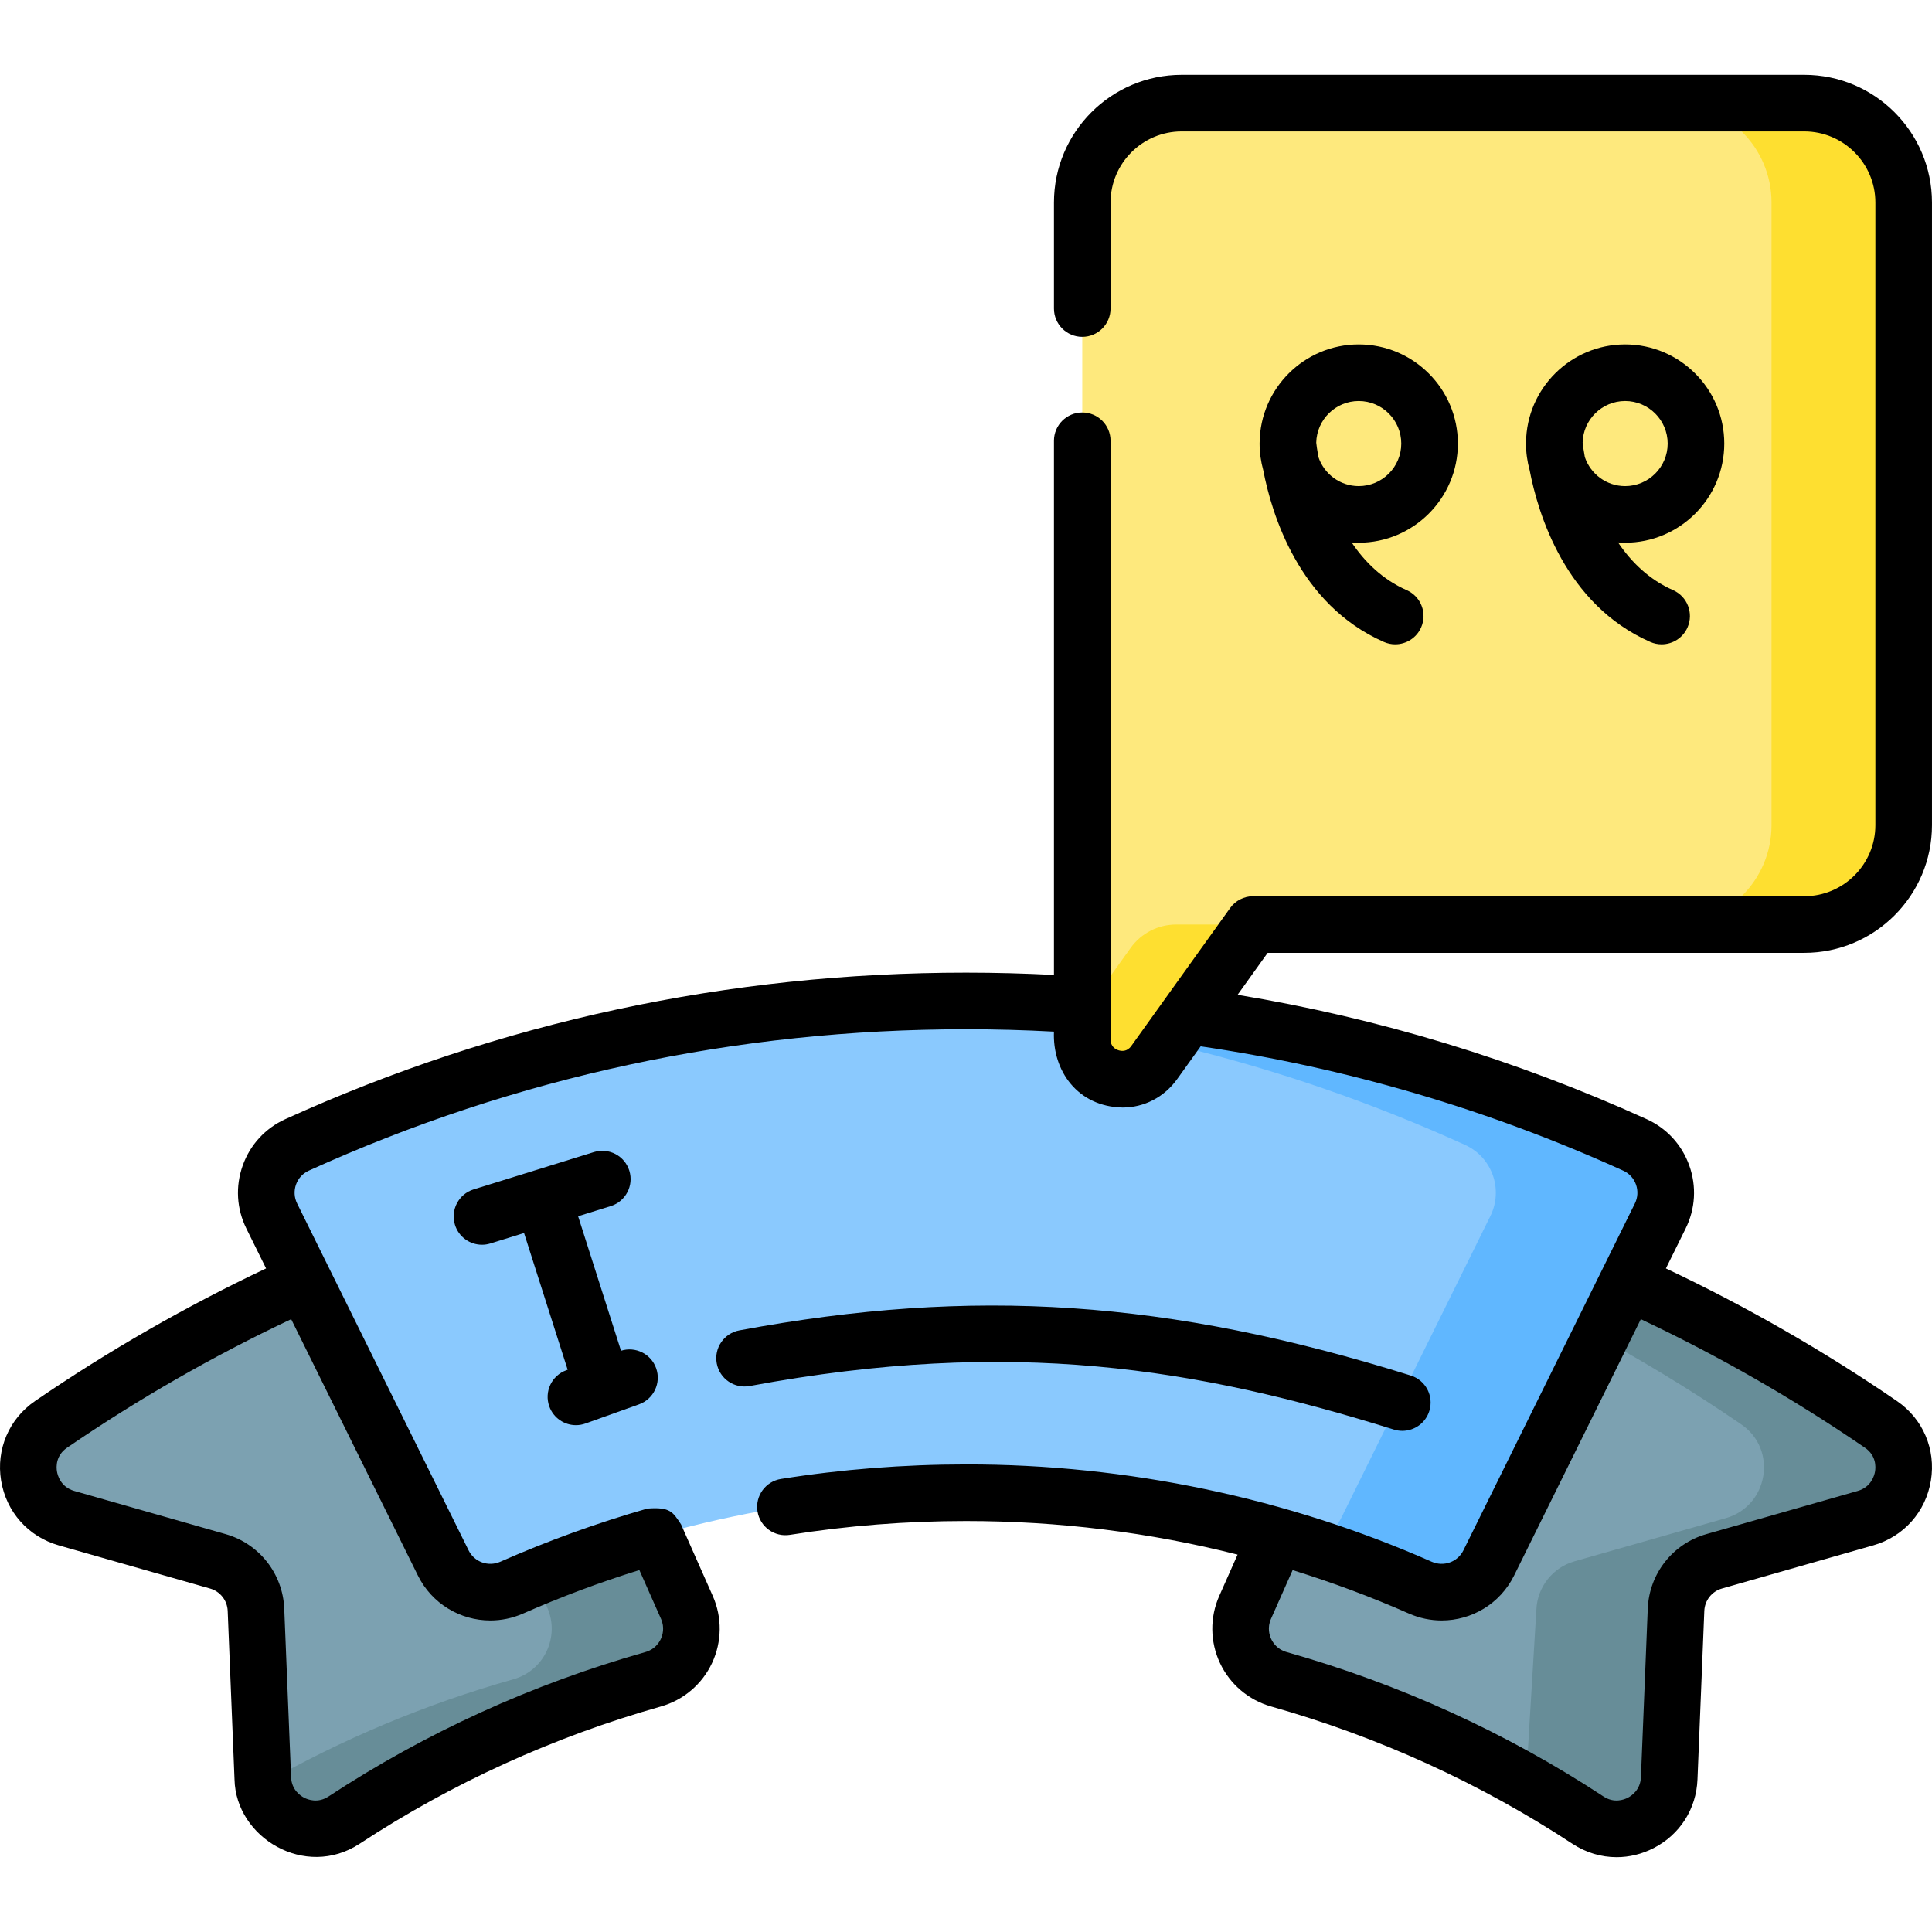
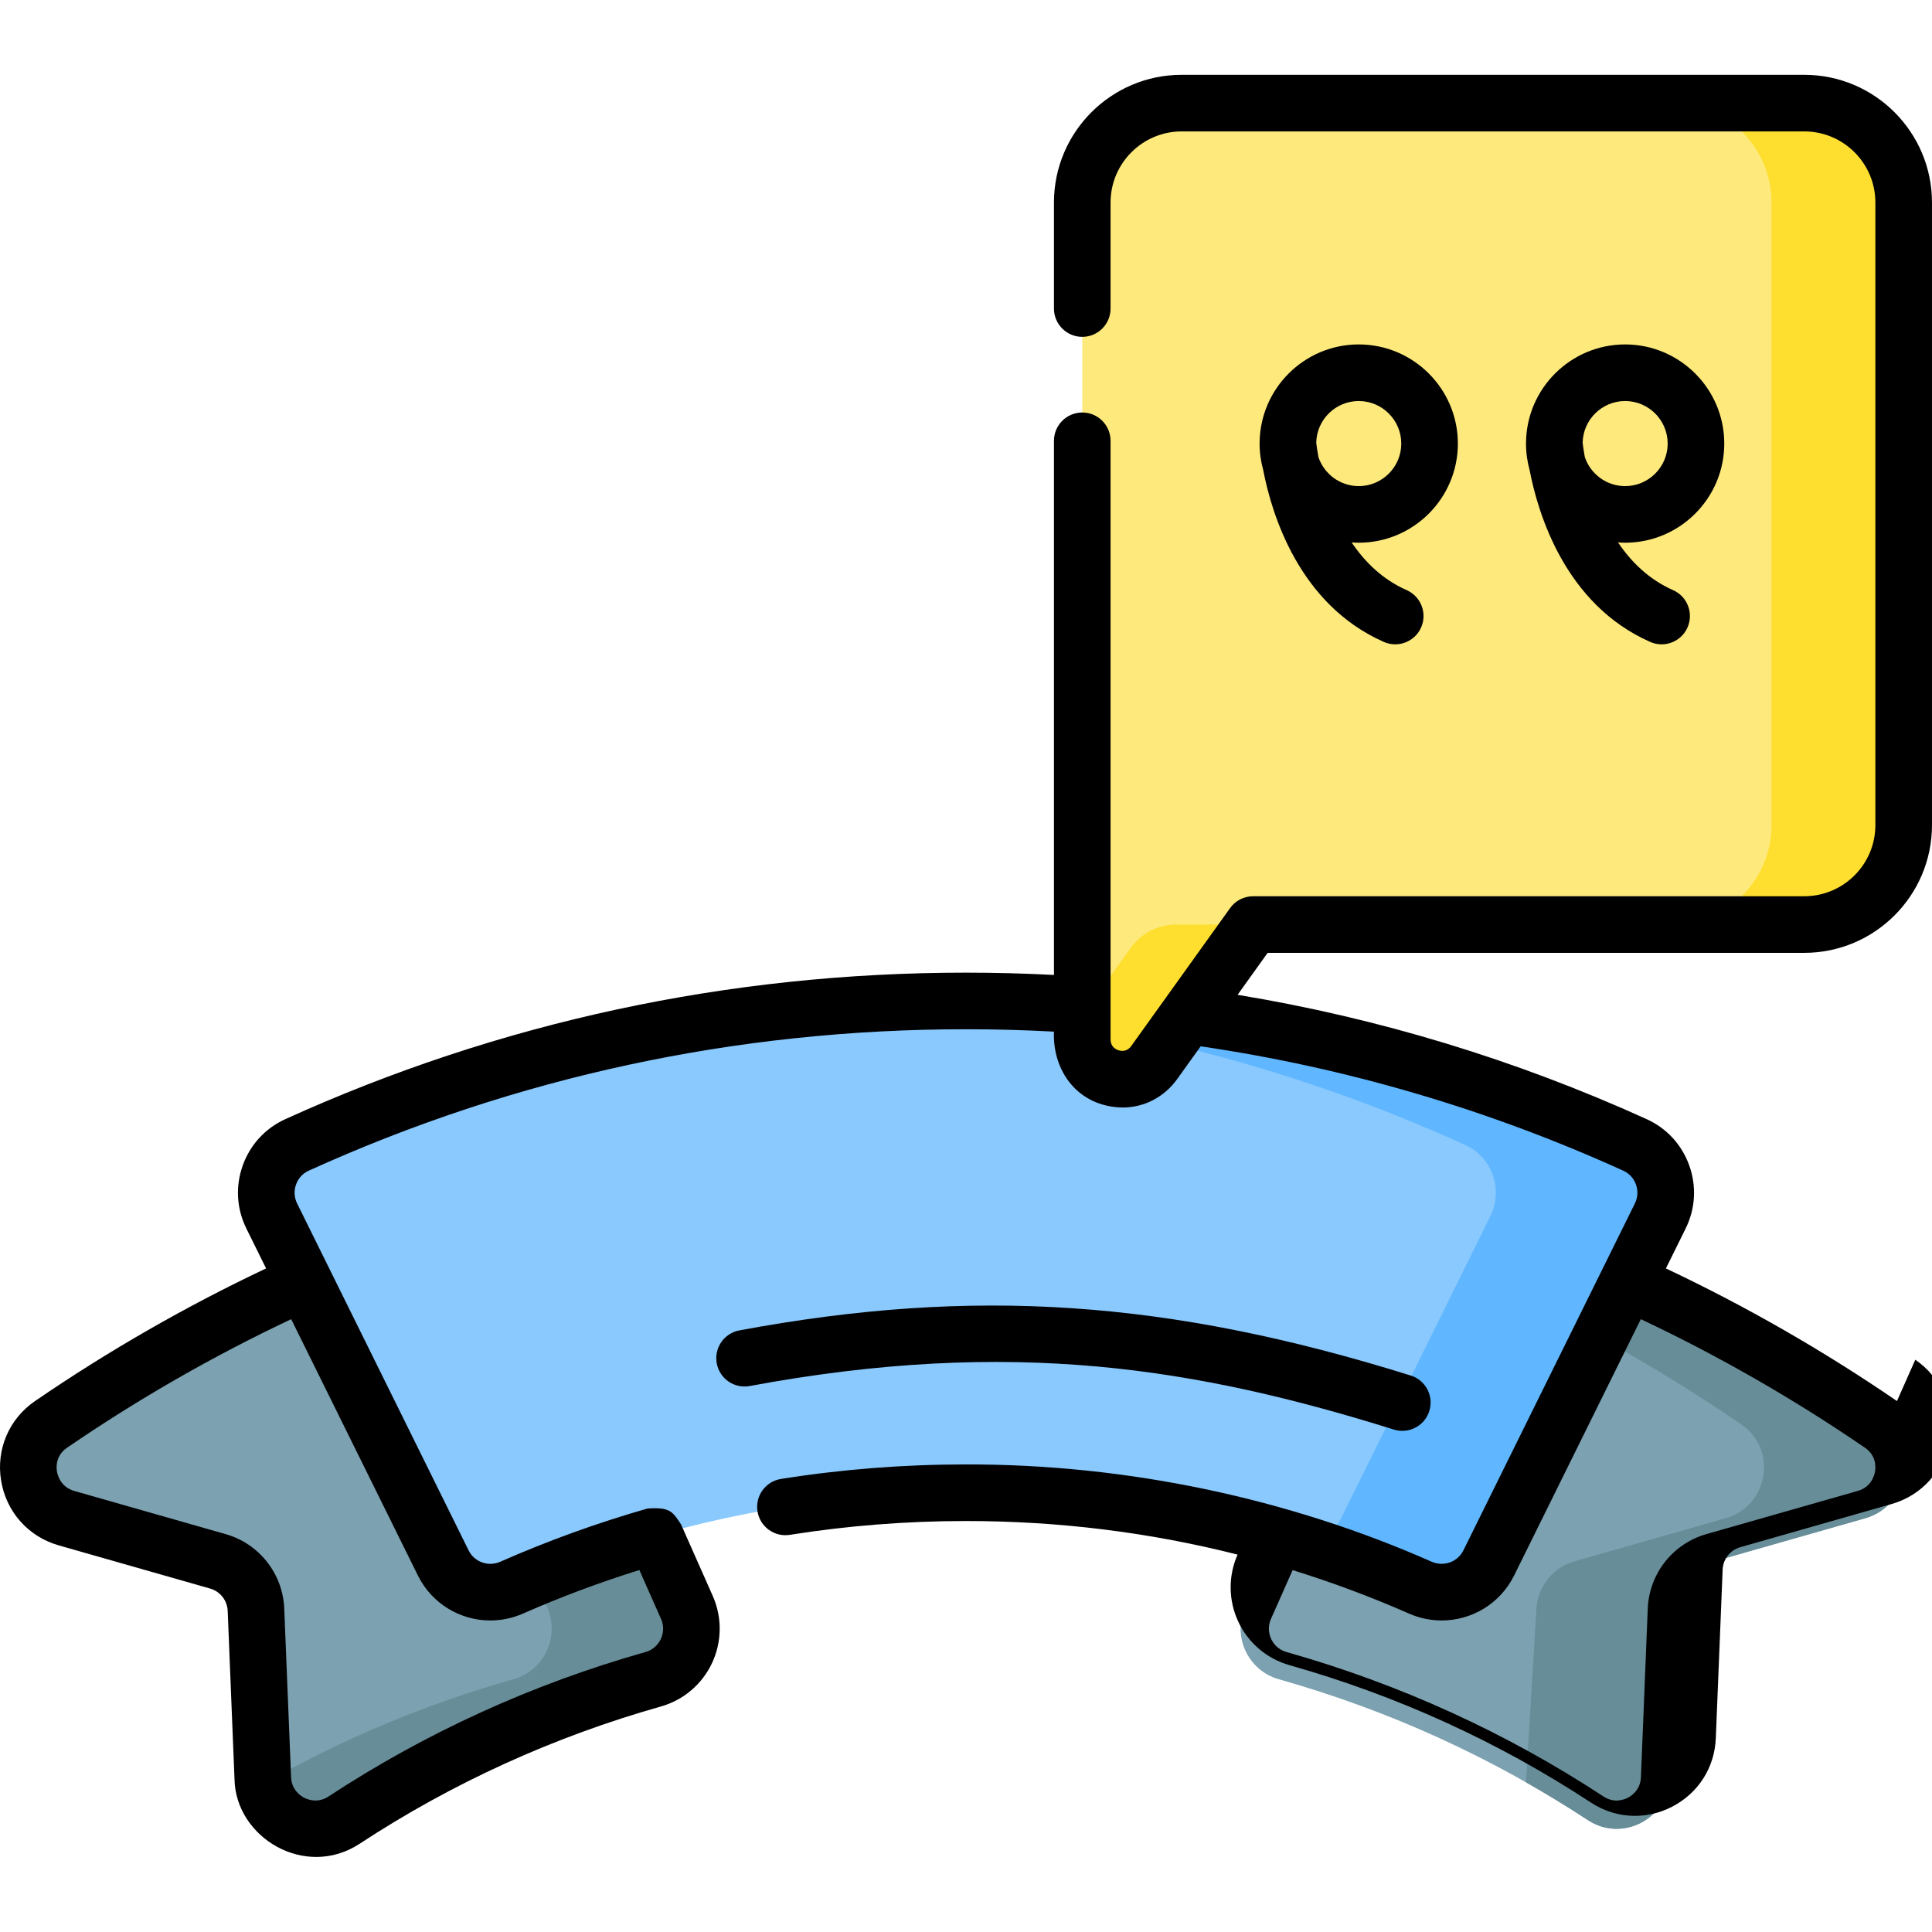
<svg xmlns="http://www.w3.org/2000/svg" id="Capa_1" height="512" viewBox="0 0 512.01 512.01" width="512">
  <g>
    <g>
      <g>
        <g>
          <path d="m173.111 445.023c-29.277 8.279-56.702 20.778-81.937 37.345-9.04 5.935-21.095-.288-21.533-11.093l-1.81-44.669c-.244-6.009-4.316-11.184-10.099-12.833l-40.093-11.434c-11.311-3.226-13.82-18.207-4.114-24.852 33.75-23.108 70.61-41.49 109.326-54.108 6.794-2.214 14.164 1.072 17.06 7.604l42.126 95.002c3.431 7.741-.778 16.734-8.926 19.038z" fill="#7ca1b1" />
        </g>
        <path d="m182.035 425.985-42.126-95.002c-2.896-6.532-10.267-9.818-17.06-7.604-6.786 2.212-13.512 4.611-20.177 7.171.071.146.151.284.217.433l42.126 95.002c3.432 7.741-.777 16.734-8.925 19.038-23.335 6.599-45.489 15.887-66.301 27.771 1.446 9.851 12.778 15.224 21.384 9.574 25.236-16.568 52.66-29.067 81.937-37.345 8.149-2.304 12.358-11.297 8.925-19.038z" fill="#678d98" />
        <g>
          <path d="m338.899 445.023c29.277 8.279 56.702 20.778 81.937 37.345 9.04 5.935 21.095-.288 21.533-11.093l1.81-44.669c.243-6.009 4.316-11.184 10.099-12.833l40.093-11.434c11.311-3.226 13.82-18.207 4.114-24.852-33.75-23.108-70.61-41.49-109.326-54.108-6.794-2.214-14.164 1.072-17.06 7.604l-42.126 95.002c-3.431 7.741.778 16.734 8.926 19.038z" fill="#7ca1b1" />
        </g>
        <path d="m498.487 377.487c-33.75-23.108-70.61-41.49-109.326-54.108-6.639-2.164-13.816.934-16.843 7.171 31.361 12.046 61.315 27.879 89.149 46.937 9.705 6.645 7.197 21.626-4.114 24.852l-40.093 11.434c-5.784 1.649-9.856 6.824-10.099 12.833l-2.759 45.737c5.574 3.16 11.058 6.495 16.436 10.026 9.04 5.935 21.095-.288 21.533-11.093l1.81-44.669c.244-6.009 4.316-11.184 10.099-12.833l40.093-11.434c11.311-3.227 13.819-18.208 4.114-24.853z" fill="#678d98" />
      </g>
      <g>
        <path d="m394.543 414.197c-3.312 6.7-11.308 9.56-18.147 6.547-37.9-16.698-78.329-25.152-120.376-25.152-42.065 0-82.504 8.455-120.406 25.153-6.839 3.013-14.835.152-18.147-6.547l-45.446-91.922c-3.486-7.052-.454-15.607 6.709-18.859 55.767-25.325 115.337-38.152 177.29-38.152 61.935 0 121.495 12.828 177.261 38.152 7.162 3.253 10.195 11.808 6.709 18.859z" fill="#8ac9fe" />
      </g>
      <path d="m433.281 303.416c-55.766-25.324-115.326-38.152-177.261-38.152-7.541 0-15.046.194-22.513.573 53.87 2.738 105.776 15.337 154.754 37.579 7.162 3.253 10.195 11.808 6.709 18.859l-39.496 79.957c-1.842 3.725-5.133 6.258-8.867 7.26 10.087 3.205 20.024 6.949 29.79 11.252 6.839 3.013 14.835.153 18.147-6.547l45.446-91.922c3.486-7.051.453-15.606-6.709-18.859z" fill="#60b7ff" />
      <path d="m478.162 245.016h-146.064l-26.208 36.566c-5.958 8.313-19.075 4.098-19.075-6.13v-221.783c0-14.549 11.794-26.343 26.343-26.343h165.004c14.549 0 26.343 11.794 26.343 26.343v165.004c0 14.549-11.794 26.343-26.343 26.343z" fill="#fee97d" />
      <g fill="#fedf30">
        <path d="m299.636 251.212-12.82 17.887v6.352c0 10.228 13.117 14.443 19.075 6.13l26.208-36.566h-20.399c-4.785.001-9.277 2.308-12.064 6.197z" />
        <path d="m478.162 27.326h-35.022c14.549 0 26.343 11.794 26.343 26.343v165.004c0 14.549-11.794 26.343-26.343 26.343h35.022c14.549 0 26.343-11.794 26.343-26.343v-165.004c0-14.549-11.794-26.343-26.343-26.343z" />
      </g>
    </g>
    <g>
      <path d="m405.372 124.575c2.225 11.6 9.454 35.614 31.957 45.542.985.435 2.012.64 3.023.64 2.881 0 5.628-1.669 6.866-4.475 1.672-3.79-.045-8.217-3.834-9.889-6.4-2.823-11.109-7.491-14.579-12.641.622.044 1.247.075 1.88.075 14.487 0 26.274-11.786 26.274-26.273s-11.787-26.274-26.274-26.274c-14.405 0-26.134 11.654-26.267 26.027-.001.037-.002.075-.003.112 0 .045-.003.089-.003.135 0 2.431.339 4.784.96 7.021zm25.313-18.295c6.216 0 11.274 5.058 11.274 11.274s-5.058 11.273-11.274 11.273c-4.963 0-9.178-3.227-10.68-7.69-.345-1.867-.516-3.222-.581-3.825.13-6.104 5.126-11.032 11.261-11.032z" />
      <path d="m334.772 124.575c2.225 11.6 9.454 35.614 31.957 45.542.985.435 2.012.64 3.023.64 2.881 0 5.628-1.669 6.866-4.475 1.672-3.79-.045-8.217-3.834-9.889-6.4-2.823-11.109-7.491-14.579-12.641.622.044 1.247.075 1.88.075 14.487 0 26.274-11.786 26.274-26.273s-11.787-26.274-26.274-26.274c-14.405 0-26.134 11.654-26.267 26.027-.001.037-.002.075-.003.112 0 .045-.003.089-.003.135 0 2.431.339 4.784.96 7.021zm25.313-18.295c6.216 0 11.274 5.058 11.274 11.274s-5.058 11.273-11.274 11.273c-4.963 0-9.178-3.227-10.68-7.69-.345-1.867-.516-3.222-.581-3.825.13-6.104 5.126-11.032 11.261-11.032z" />
-       <path d="m502.724 371.299c-19.485-13.347-40.054-25.139-61.232-35.147l5.214-10.547c2.603-5.256 2.951-11.195.98-16.721-1.966-5.513-5.979-9.88-11.301-12.295-34.685-15.746-71.098-26.798-108.405-32.95l7.971-11.121h142.212c18.661 0 33.843-15.182 33.843-33.843v-165.006c0-18.661-15.182-33.843-33.843-33.843h-165.005c-18.661 0-33.842 15.182-33.842 33.843v28.102c0 4.142 3.358 7.5 7.5 7.5s7.5-3.358 7.5-7.5v-28.102c0-10.39 8.453-18.843 18.842-18.843h165.004c10.39 0 18.843 8.453 18.843 18.843v165.004c0 10.39-8.453 18.843-18.843 18.843h-146.064c-2.418 0-4.688 1.166-6.096 3.131l-26.207 36.566c-1.117 1.56-2.598 1.369-3.382 1.117-.783-.252-2.098-.96-2.098-2.878v-158.635c0-4.142-3.358-7.5-7.5-7.5s-7.5 3.358-7.5 7.5v141.558c-7.73-.403-15.536-.609-23.301-.609-62.959 0-123.651 13.061-180.39 38.82-5.322 2.416-9.335 6.783-11.301 12.296-1.971 5.526-1.623 11.465.978 16.717l5.216 10.551c-21.177 10.008-41.747 21.8-61.231 35.147-6.898 4.725-10.346 12.795-8.999 21.062 1.354 8.302 7.214 14.889 15.29 17.188l40.099 11.439c2.675.764 4.55 3.147 4.666 5.922l1.81 44.665c.341 15.473 18.743 26.482 33.141 17.061 24.498-16.09 51.368-28.334 79.87-36.394 5.968-1.693 10.902-5.888 13.539-11.507 2.638-5.625 2.708-12.107.19-17.788l-8.41-18.97c-2.144-3.228-2.814-4.659-8.923-4.183-13.203 3.773-26.313 8.513-38.964 14.088-3.187 1.401-6.879.082-8.406-3.009l-45.442-91.924c-.782-1.58-.886-3.366-.293-5.028.588-1.649 1.786-2.954 3.373-3.675 54.777-24.869 113.383-37.479 174.189-37.479 7.767 0 15.576.215 23.301.632-.434 10.334 6.248 19.897 18.182 20.114 5.66 0 10.996-2.688 14.489-7.561l6.206-8.659c38.575 5.652 76.232 16.719 111.992 32.954 1.587.72 2.785 2.025 3.373 3.674.593 1.663.489 3.448-.295 5.032l-45.441 91.922c-1.526 3.089-5.22 4.41-8.401 3.009-37.991-16.79-80.655-25.86-123.405-25.787-16.527 0-33.028 1.295-49.046 3.849-4.09.652-6.877 4.497-6.225 8.587s4.498 6.881 8.587 6.225c15.239-2.43 30.945-3.662 46.684-3.662 24.6 0 48.662 2.998 71.962 8.899l-4.859 10.952c-2.517 5.679-2.447 12.162.191 17.787 2.636 5.62 7.571 9.814 13.545 11.509 28.496 8.059 55.366 20.303 79.862 36.392 3.59 2.358 7.638 3.549 11.711 3.549 3.334 0 6.686-.798 9.814-2.407 6.963-3.58 11.306-10.384 11.616-18.197l1.81-44.662c.116-2.783 1.991-5.166 4.664-5.929l40.096-11.439c8.08-2.3 13.94-8.887 15.293-17.189 1.347-8.265-2.101-16.336-8.998-21.06zm-372.785 58.151c2.908 0 5.866-.592 8.7-1.84 10.034-4.421 20.37-8.281 30.803-11.523l5.736 12.938c1.034 2.334.408 4.347-.058 5.34-.464.989-1.607 2.753-4.046 3.445-29.97 8.476-58.237 21.357-84.018 38.289-2.808 1.846-5.432.851-6.431.338-1.003-.516-3.352-2.081-3.487-5.464l-1.81-44.678c-.385-9.258-6.628-17.187-15.536-19.731l-40.104-11.441c-3.651-1.04-4.441-4.225-4.596-5.176-.196-1.202-.328-4.219 2.671-6.273 18.903-12.949 38.86-24.38 59.403-34.072l33.574 67.917c3.724 7.536 11.279 11.931 19.199 11.931zm366.979-39.503c-.155.951-.945 4.136-4.6 5.177l-40.102 11.44c-8.907 2.543-15.149 10.472-15.535 19.738l-1.811 44.675c-.134 3.378-2.483 4.943-3.486 5.459-.998.513-3.624 1.507-6.432-.339-25.779-16.931-54.046-29.812-84.01-38.287-2.445-.693-3.589-2.457-4.053-3.446-.466-.993-1.092-3.006-.059-5.337l5.734-12.925c10.445 3.242 20.726 7.065 30.81 11.508 2.833 1.247 5.789 1.839 8.697 1.839 7.918 0 15.475-4.396 19.197-11.93l33.575-67.919c20.543 9.692 40.5 21.123 59.403 34.073 2.999 2.055 2.867 5.072 2.672 6.274z" />
+       <path d="m502.724 371.299c-19.485-13.347-40.054-25.139-61.232-35.147l5.214-10.547c2.603-5.256 2.951-11.195.98-16.721-1.966-5.513-5.979-9.88-11.301-12.295-34.685-15.746-71.098-26.798-108.405-32.95l7.971-11.121h142.212c18.661 0 33.843-15.182 33.843-33.843v-165.006c0-18.661-15.182-33.843-33.843-33.843h-165.005c-18.661 0-33.842 15.182-33.842 33.843v28.102c0 4.142 3.358 7.5 7.5 7.5s7.5-3.358 7.5-7.5v-28.102c0-10.39 8.453-18.843 18.842-18.843h165.004c10.39 0 18.843 8.453 18.843 18.843v165.004c0 10.39-8.453 18.843-18.843 18.843h-146.064c-2.418 0-4.688 1.166-6.096 3.131l-26.207 36.566c-1.117 1.56-2.598 1.369-3.382 1.117-.783-.252-2.098-.96-2.098-2.878v-158.635c0-4.142-3.358-7.5-7.5-7.5s-7.5 3.358-7.5 7.5v141.558c-7.73-.403-15.536-.609-23.301-.609-62.959 0-123.651 13.061-180.39 38.82-5.322 2.416-9.335 6.783-11.301 12.296-1.971 5.526-1.623 11.465.978 16.717l5.216 10.551c-21.177 10.008-41.747 21.8-61.231 35.147-6.898 4.725-10.346 12.795-8.999 21.062 1.354 8.302 7.214 14.889 15.29 17.188l40.099 11.439c2.675.764 4.55 3.147 4.666 5.922l1.81 44.665c.341 15.473 18.743 26.482 33.141 17.061 24.498-16.09 51.368-28.334 79.87-36.394 5.968-1.693 10.902-5.888 13.539-11.507 2.638-5.625 2.708-12.107.19-17.788l-8.41-18.97c-2.144-3.228-2.814-4.659-8.923-4.183-13.203 3.773-26.313 8.513-38.964 14.088-3.187 1.401-6.879.082-8.406-3.009l-45.442-91.924c-.782-1.58-.886-3.366-.293-5.028.588-1.649 1.786-2.954 3.373-3.675 54.777-24.869 113.383-37.479 174.189-37.479 7.767 0 15.576.215 23.301.632-.434 10.334 6.248 19.897 18.182 20.114 5.66 0 10.996-2.688 14.489-7.561l6.206-8.659c38.575 5.652 76.232 16.719 111.992 32.954 1.587.72 2.785 2.025 3.373 3.674.593 1.663.489 3.448-.295 5.032l-45.441 91.922c-1.526 3.089-5.22 4.41-8.401 3.009-37.991-16.79-80.655-25.86-123.405-25.787-16.527 0-33.028 1.295-49.046 3.849-4.09.652-6.877 4.497-6.225 8.587s4.498 6.881 8.587 6.225c15.239-2.43 30.945-3.662 46.684-3.662 24.6 0 48.662 2.998 71.962 8.899c-2.517 5.679-2.447 12.162.191 17.787 2.636 5.62 7.571 9.814 13.545 11.509 28.496 8.059 55.366 20.303 79.862 36.392 3.59 2.358 7.638 3.549 11.711 3.549 3.334 0 6.686-.798 9.814-2.407 6.963-3.58 11.306-10.384 11.616-18.197l1.81-44.662c.116-2.783 1.991-5.166 4.664-5.929l40.096-11.439c8.08-2.3 13.94-8.887 15.293-17.189 1.347-8.265-2.101-16.336-8.998-21.06zm-372.785 58.151c2.908 0 5.866-.592 8.7-1.84 10.034-4.421 20.37-8.281 30.803-11.523l5.736 12.938c1.034 2.334.408 4.347-.058 5.34-.464.989-1.607 2.753-4.046 3.445-29.97 8.476-58.237 21.357-84.018 38.289-2.808 1.846-5.432.851-6.431.338-1.003-.516-3.352-2.081-3.487-5.464l-1.81-44.678c-.385-9.258-6.628-17.187-15.536-19.731l-40.104-11.441c-3.651-1.04-4.441-4.225-4.596-5.176-.196-1.202-.328-4.219 2.671-6.273 18.903-12.949 38.86-24.38 59.403-34.072l33.574 67.917c3.724 7.536 11.279 11.931 19.199 11.931zm366.979-39.503c-.155.951-.945 4.136-4.6 5.177l-40.102 11.44c-8.907 2.543-15.149 10.472-15.535 19.738l-1.811 44.675c-.134 3.378-2.483 4.943-3.486 5.459-.998.513-3.624 1.507-6.432-.339-25.779-16.931-54.046-29.812-84.01-38.287-2.445-.693-3.589-2.457-4.053-3.446-.466-.993-1.092-3.006-.059-5.337l5.734-12.925c10.445 3.242 20.726 7.065 30.81 11.508 2.833 1.247 5.789 1.839 8.697 1.839 7.918 0 15.475-4.396 19.197-11.93l33.575-67.919c20.543 9.692 40.5 21.123 59.403 34.073 2.999 2.055 2.867 5.072 2.672 6.274z" />
      <path d="m369.4 378.855c.744.232 1.497.343 2.238.343 3.194 0 6.155-2.057 7.157-5.267 1.234-3.954-.97-8.16-4.924-9.395-64.226-20.053-115.772-23.52-177.919-11.966-4.073.757-6.76 4.672-6.003 8.745.757 4.072 4.668 6.762 8.745 6.002 69.578-12.935 118.562-4.743 170.706 11.538z" />
-       <path d="m145.57 372.716c1.097 3.066 3.983 4.976 7.062 4.976.838 0 1.691-.142 2.525-.44l14.188-5.075c3.9-1.396 5.931-5.688 4.536-9.588-1.362-3.806-5.48-5.823-9.304-4.622l-11.369-35.644 8.634-2.679c3.956-1.228 6.168-5.43 4.94-9.386-1.228-3.957-5.432-6.167-9.386-4.94l-31.884 9.894c-3.956 1.228-6.168 5.43-4.94 9.386.998 3.216 3.961 5.279 7.161 5.279.736 0 1.485-.109 2.225-.339l8.924-2.769 11.559 36.24-.335.12c-3.9 1.395-5.931 5.687-4.536 9.587z" />
    </g>
  </g>
</svg>